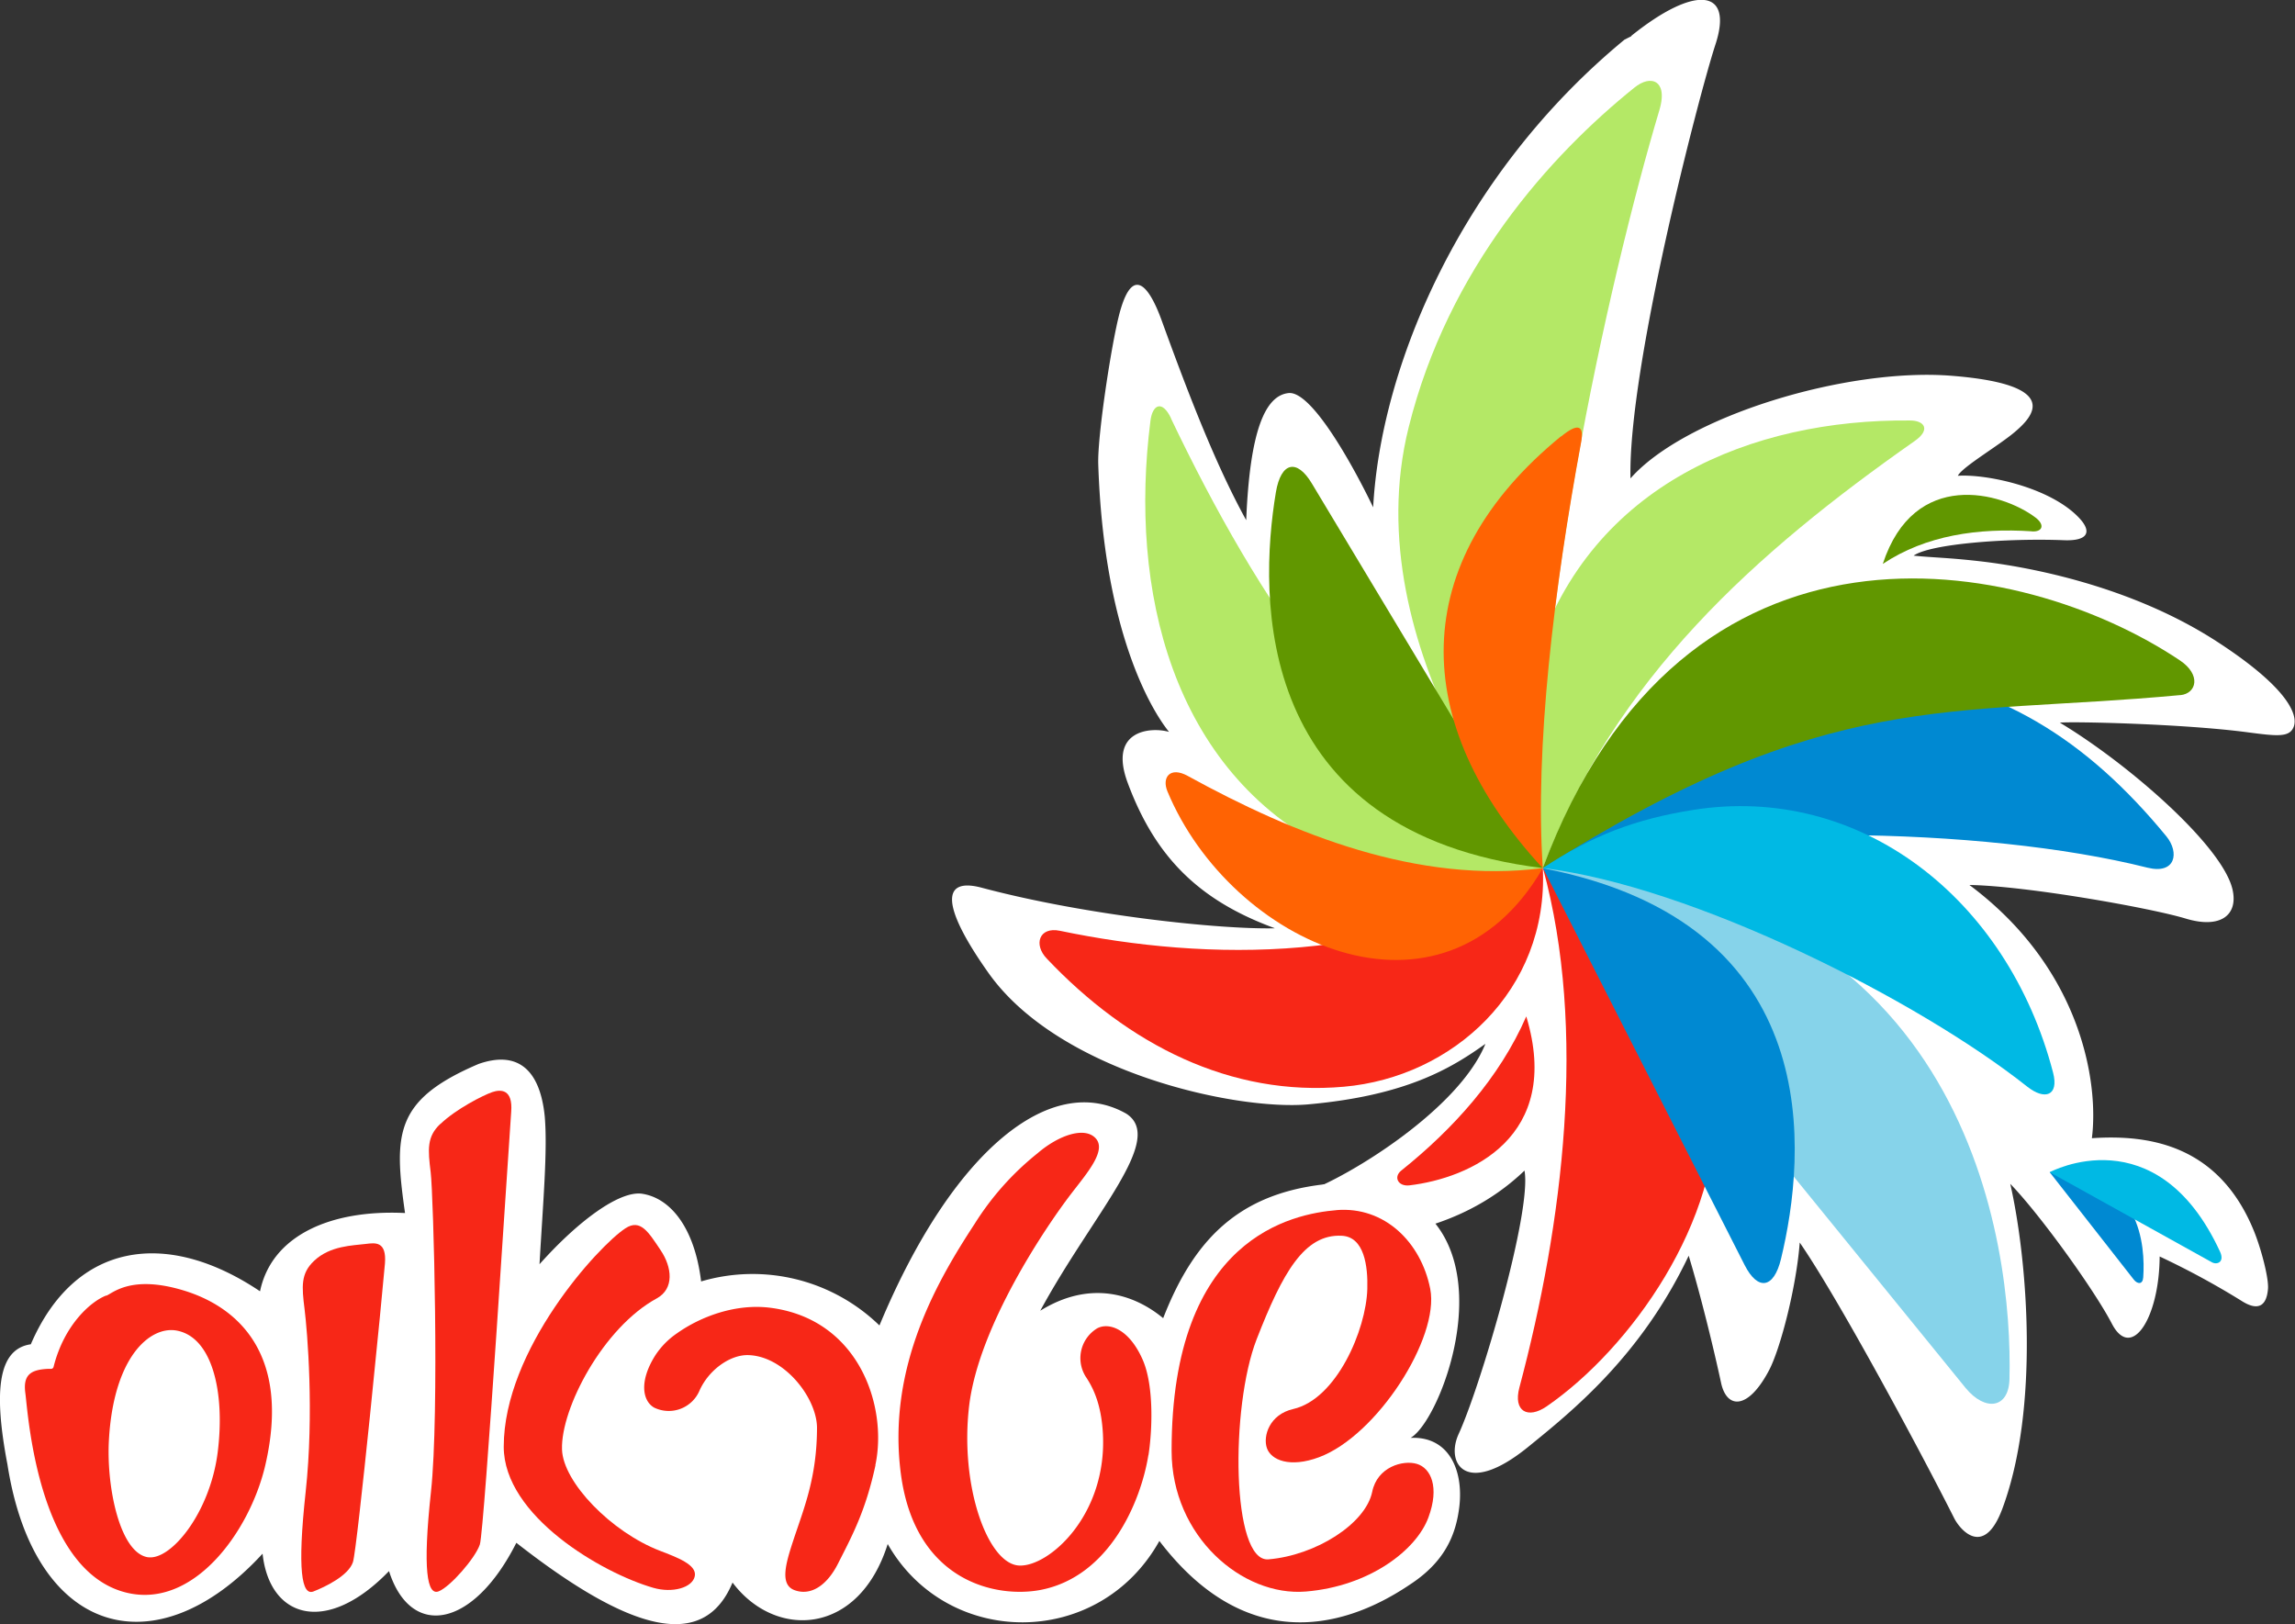
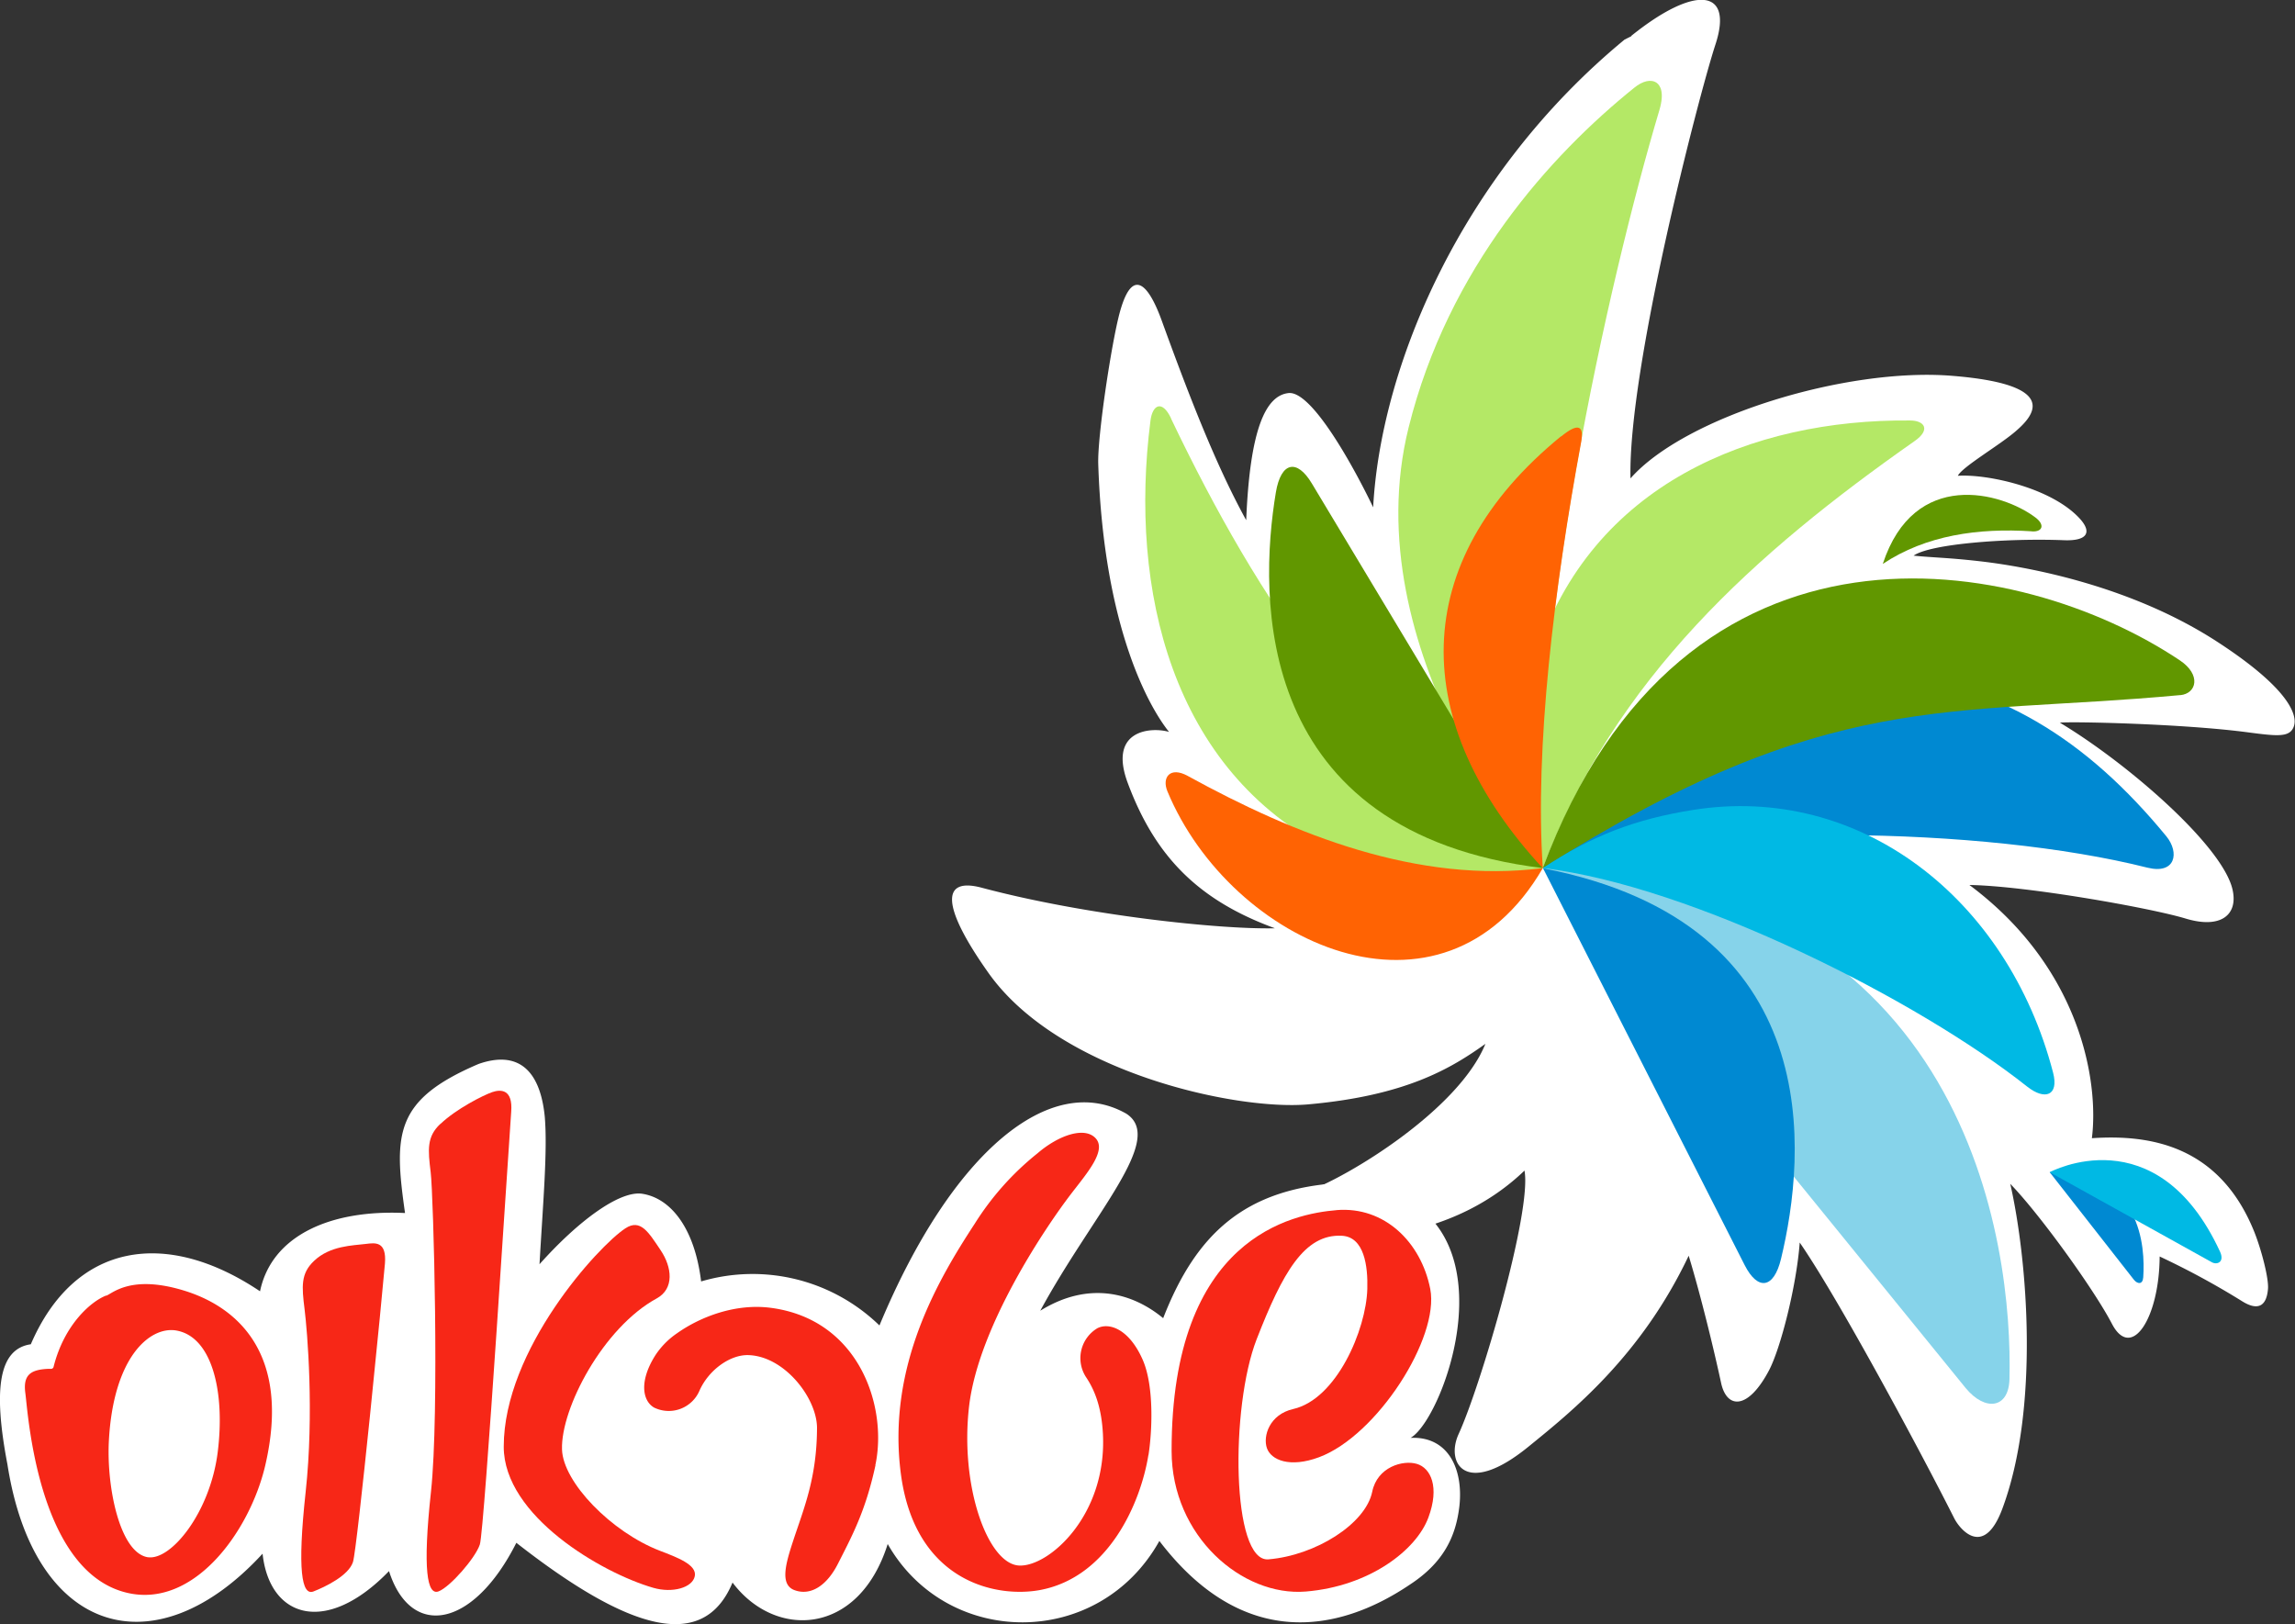
<svg xmlns="http://www.w3.org/2000/svg" id="Layer_1" data-name="Layer 1" viewBox="0 0 658.92 466.31">
  <rect x="0" y="0" width="658.92" height="466.31" fill="#333333" stroke="none" />
  <defs>
    <style>.cls-1{fill:#fff;}.cls-1,.cls-2,.cls-3,.cls-4,.cls-5,.cls-6,.cls-7,.cls-8{fill-rule:evenodd;}.cls-2{fill:#b4e866;}.cls-3{fill:#0089d2;}.cls-4,.cls-9{fill:#f72717;}.cls-5{fill:#00b9e4;}.cls-6{fill:#86d3ea;}.cls-7{fill:#619700;}.cls-8{fill:#ff6303;}</style>
  </defs>
  <title>Strauss_logo</title>
  <path class="cls-1" d="M405,412.81c10.93-.49,15.2,9.16,14,19.67-1,8.5-4.41,16.09-14.27,22.5-20.78,14-48.07,18.62-71.86-12.57-17.36,31.11-60.92,30.89-78,.88-8.34,26.47-32.33,27.35-44.55,11.06-8.33,20-29.59,14-62.07-11.41-12.47,24.73-30.38,27.55-36.56,8.12-18.11,18.72-34.33,13.4-36.3-5-30.62,33.33-65.56,23.58-73.25-25.6-4.21-22-2.37-33.21,6.71-34.52,12.49-29,38.57-33.48,65.81-15.21,3.33-16,20.22-23.51,41.63-22.47-3.24-22.72-3.09-32.47,21.12-42.8,10.92-3.82,17.62,1.22,19,15.15.82,9.7-.47,24.26-1.51,42.35,11.26-12.6,22.86-21,29.28-20.26,8.28,1.15,15.25,9.75,17.12,25.2a52.27,52.27,0,0,1,51.2,12.64c21-50.43,49.41-73,70.86-60.81,11.36,7.32-9.37,28.39-24.69,56.58,14.08-8.73,26.66-5,35.29,2.14,9.44-24.21,23.46-37.34,51.4-38.86,53,3,30,67.27,19.67,73.2" />
  <path class="cls-1" d="M468.43,10.37l-2,1c-47.31,39-70.05,94.23-72.18,134.29-5.51-11.51-17.59-33.51-24.28-32.81s-11.12,10.69-12.17,36.5c-9-16.31-17-37.32-24.37-57.62-2.34-6.38-7.65-17.71-11.94-2-2.33,8.57-6.43,35.47-6.17,43.52,1.56,47.59,15,70.28,20.32,76.88-5-1.46-17.59-.73-11.85,14.67,7.82,21,20.16,33.64,42.26,41.71-15.61.39-54.29-3.67-84.18-11.64-12.1-3.22-11.22,5.94,2,24.56,20.26,28.47,71.14,39.51,91.81,37.63,28.07-2.52,40.95-10.34,50.8-17.37-7.74,19-39.47,38.23-51.14,42.37-16.66,5.92-7.3,11.46,4.86,12.95,10.81,1.32,37.68.12,57.5-18.93,2.17,11.7-12.6,61.87-18.9,75.61-3.86,8.38,2,18.24,19.82,3.83,12.64-10.26,32.55-26.17,46.22-55,3.43,11.29,7.18,26.66,9.3,36.5,1.6,7.47,7.7,7.93,13.79-3.64,3.29-6.29,7.84-24,8.79-36.64,11.44,16.54,35.46,61.48,44.36,79.16,1.57,3.12,8.46,11.6,13.8-2.7,10.76-28.82,7.23-71.52,2.29-93.32,8.38,8.62,24,30.25,29.16,40.13,5.59,10.79,13.63-1.47,13.73-19.27a228.1,228.1,0,0,1,23.54,12.76c4.44,2.83,7.12,1.78,7.56-3.42.27-3-1.85-11.19-3.93-16.41-10.06-25-30.2-28-46.63-26.89,2-15.62-2.77-48.55-35.16-72.7,16.4.26,52,6.59,62.08,9.64s15.13-1.05,13.46-8.34c-2.86-12.55-30.1-36.23-49.57-47.9,3.57-.38,35.61.32,54.09,2.79,8.25,1.08,11.78,1.47,13-1.49,1.47-3.47-1.62-11.32-21.76-24.43-25-16.3-54.88-21.72-68.74-23.26-8.85-1-13.12-1-18.58-1.56,4.82-3.4,26.94-5.07,43.17-4.43,6.53.25,8.06-2.13,4.79-5.92-8-9.1-26.7-13.13-35.26-12.58,1.27-2.57,12.11-8.86,16.62-12.8,4.88-4.2,13.47-13.35-18.27-15.9-30.31-2.47-76.65,11.65-92.34,29.45-.75-31.65,19.8-110.57,24.37-124.5,5.34-16.23-5.94-17.21-24.18-2.52" />
  <path class="cls-2" d="M469.21,25.19c-24,19.32-53.39,51.75-64.77,97.51-16,64.16,38.07,126.4,38.52,126.52C438.56,184,461.82,80.54,476.41,31.68c1.56-5.21.22-7.18-.75-7.89-1.56-1.12-4-.61-6.45,1.4" />
  <path class="cls-2" d="M549.68,126.65c-45.62,32-86,68-106.72,122.58-10.52-17.78-8-42.14-1.93-61.11,15.83-49.11,62.06-67.82,107.32-67.4,4.3,0,6,2.7,1.33,5.93" />
  <path class="cls-3" d="M443,249.23c45-13.23,126.41-12,173.56-.12,8.12,2,9.22-4.36,5.43-9-22.54-27.44-48.57-44.61-85.17-47.53C493.26,189.13,465,217,443,249.23" />
-   <path class="cls-4" d="M402.31,336.08c14.86-11.9,28.23-26.64,35.9-44.27,10.48,34.7-16.18,46.45-33.57,48.51-3.22.36-4.63-2.39-2.33-4.24" />
-   <path class="cls-4" d="M443,249.23c12.7,46.45,5.81,101.92-6.77,149.14-1.81,6.8,2.4,9.15,7.85,5.39,24-16.53,50.36-53.42,48.4-88-2.1-37.17-17.57-58.37-49.48-66.5" />
  <path class="cls-3" d="M588.49,336.54l24.17,30.87c1,1.24,2.54,1.51,2.69-.71.59-8.78-.52-30.56-26.86-30.16" />
  <path class="cls-5" d="M635.1,362.42l-46.61-25.88s30.68-16.6,48.9,22.8c1.38,3-.82,3.86-2.29,3.08" />
  <path class="cls-6" d="M443,249.23,564.39,398.54c5.61,6.76,12.33,5.86,12.55-2.57,1-38.39-11.49-140.84-134-146.74" />
  <path class="cls-3" d="M443,249.23l57.92,114c3.76,7.38,8.36,6.81,10.43-1.82,7.13-29.51,13.79-96.24-68.35-112.13" />
  <path class="cls-7" d="M583.36,152.54c-15.35-1-30.4,1.1-42.79,9.36,9-27.48,34.12-20.64,43.82-13.33,2.81,2.11,2.05,4.18-1,4" />
  <path class="cls-7" d="M626,199.56c-67.2,6.25-100.8-2.2-183.06,49.68,40.48-108.49,137.32-90.18,182.91-59.66,6.24,4.17,4.8,9.54.15,10" />
  <path class="cls-5" d="M582.07,312C550.85,287.21,486,254.36,443,249.23c14.08-9.35,26.62-14.09,43.17-16.71,47.68-7.57,90.21,25.2,103.29,75.42,1.74,6.67-2.38,8-7.35,4.08" />
  <path class="cls-2" d="M336.18,120.09C361.43,172.92,392.56,220.21,443,249.22c-18.61,9.09-43.22,3.93-60.89-5-45.71-23-58-74.93-51.8-123.42.58-4.64,3.36-6.08,5.91-.72" />
-   <path class="cls-4" d="M443,249.23c-42.32,27.79-96.52,26.79-138.69,18-6-1.24-7.63,4-3.75,8C324,300,353.41,314.89,385.84,312c31.12-2.72,58.81-27.58,57.12-62.8" />
  <path class="cls-7" d="M443,249.23,376.63,138.78c-4.26-7.11-8.83-6.21-10.31,2.55-5,30-6.6,97.74,76.64,107.9" />
  <path class="cls-8" d="M448.16,125.28c-44.19,36.12-43.8,82.27-5.2,124-2.33-34.6,3.18-80.06,11-122.3.85-4.61-.62-5.87-5.77-1.65" />
  <path class="cls-8" d="M443,249.23c-35.86,4.59-71.31-9.6-102-26.47-5.08-2.79-7.48.45-5.81,4.46,18.24,43.8,79,71.61,107.78,22" />
  <path class="cls-9" d="M90.17,362c4.6-4.39,11.17-4.4,14.87-4.87,2.64-.32,6-.87,5.48,5.64s-7.92,81.78-9.18,85.69-8,7.15-11.35,8.45-4.68-6.07-2.23-28.6.49-46-.32-52.49S86.32,365.62,90.17,362" />
  <path class="cls-9" d="M126.42,322.72c4.6-4.4,12.36-8.29,14.87-9.16s6-.87,5.48,5.64-7.69,120.32-9,124.23-8.5,12.13-11.81,13.44-4.66-6.08-2.22-28.61.71-85.22-.09-91.72-1.13-10.16,2.72-13.82" />
  <path class="cls-4" d="M30.51,372c1.85-.7,7.15-6.1,22.27-1.49s30.87,17.92,23.38,50.19C71.68,439.9,55,463,35,456.89,10.62,449.44,8,405.14,7.28,400c-.72-5.29,1.54-6.75,6.44-7h1a.77.77,0,0,0,.64-.49c3.11-12.46,11-19,15.14-20.57m12,75.14c6.62.95,17.81-12.8,20-30.11s-1.58-33.3-12-35C43,380.8,32.56,389.6,31.26,413.64c-.71,13.37,3.17,32.29,11.27,33.46" />
  <path class="cls-9" d="M144.63,415.36c0-27.91,27.16-57.63,34.93-62.71,4.32-2.82,6.62,1.08,10.09,6.25,3.32,4.92,4,11.08-1.09,13.87-15.38,8.37-27.57,31.56-27.2,43.37.29,9.43,14.17,23.72,28.12,29.09,4.92,1.9,10.68,4,10,7.3s-6.4,4.93-11.92,3.33c-14.77-4.26-42.93-20.64-42.93-40.5" />
  <path class="cls-9" d="M251.36,420.66c-2.89,13.41-6.87,20.55-10.75,28.24-3.12,6.2-7.77,9.4-12.53,7.62-4.36-1.63-2.37-8-.27-14.41,3-9.1,6.76-17.93,6.76-32.36-.17-8.62-9.58-20.62-20-20.7-5.09,0-11.1,4.29-13.73,10.18a9.59,9.59,0,0,1-13.05,4.88c-3.27-1.88-4.41-7.52.42-15.09a22.81,22.81,0,0,1,6.18-6.24c6.74-4.77,16.89-8.65,27-7.29,25.44,3.4,33.5,28.53,29.93,45.17" />
  <path class="cls-9" d="M329.71,417.77c-2.19,13.58-11.29,34.88-30.9,38.69-12.88,2.47-36.09-2.43-40.16-33.31-4.09-31.07,11-56.2,21.21-71.83a80.84,80.84,0,0,1,18.05-20.23c6.06-5.21,13.56-7.75,16.7-4.25s-2.49,9.93-6.95,15.74c-7.16,9.3-26.76,38.15-29.43,61.21s5.43,45.35,14.43,45.68c8.52.35,25.21-14.46,24-37.8-.37-6.94-2-12-4.76-16.16a10,10,0,0,1,3.16-14.17c3.51-1.79,9.2.37,13,9,3.4,7.69,2.71,21,1.67,27.48" />
  <path class="cls-9" d="M383.76,347.42c13.75-1.11,24.23,9.21,26.88,22.63,2.72,14-15.25,42.08-31.9,48.31-8.44,3.15-13.82.81-15-2.61s.72-9.66,7.56-11.22c12.44-2.83,20.94-22.75,21.27-34.48.19-6.49-.85-14.93-7.3-15.26-10.82-.58-17.06,10.69-24.46,29.68-7.62,19.52-7.25,64.12,3.37,63.22,13.53-1.12,27.92-10.18,29.8-19.41,1.46-7.14,8.83-9.18,12.81-8s6.61,6.6,3.3,15.45c-3.48,9.34-16.91,19.69-35.16,21.2s-38.52-15.86-38.55-40.35c-.07-61.48,34.89-68.1,47.39-69.15" />
</svg>